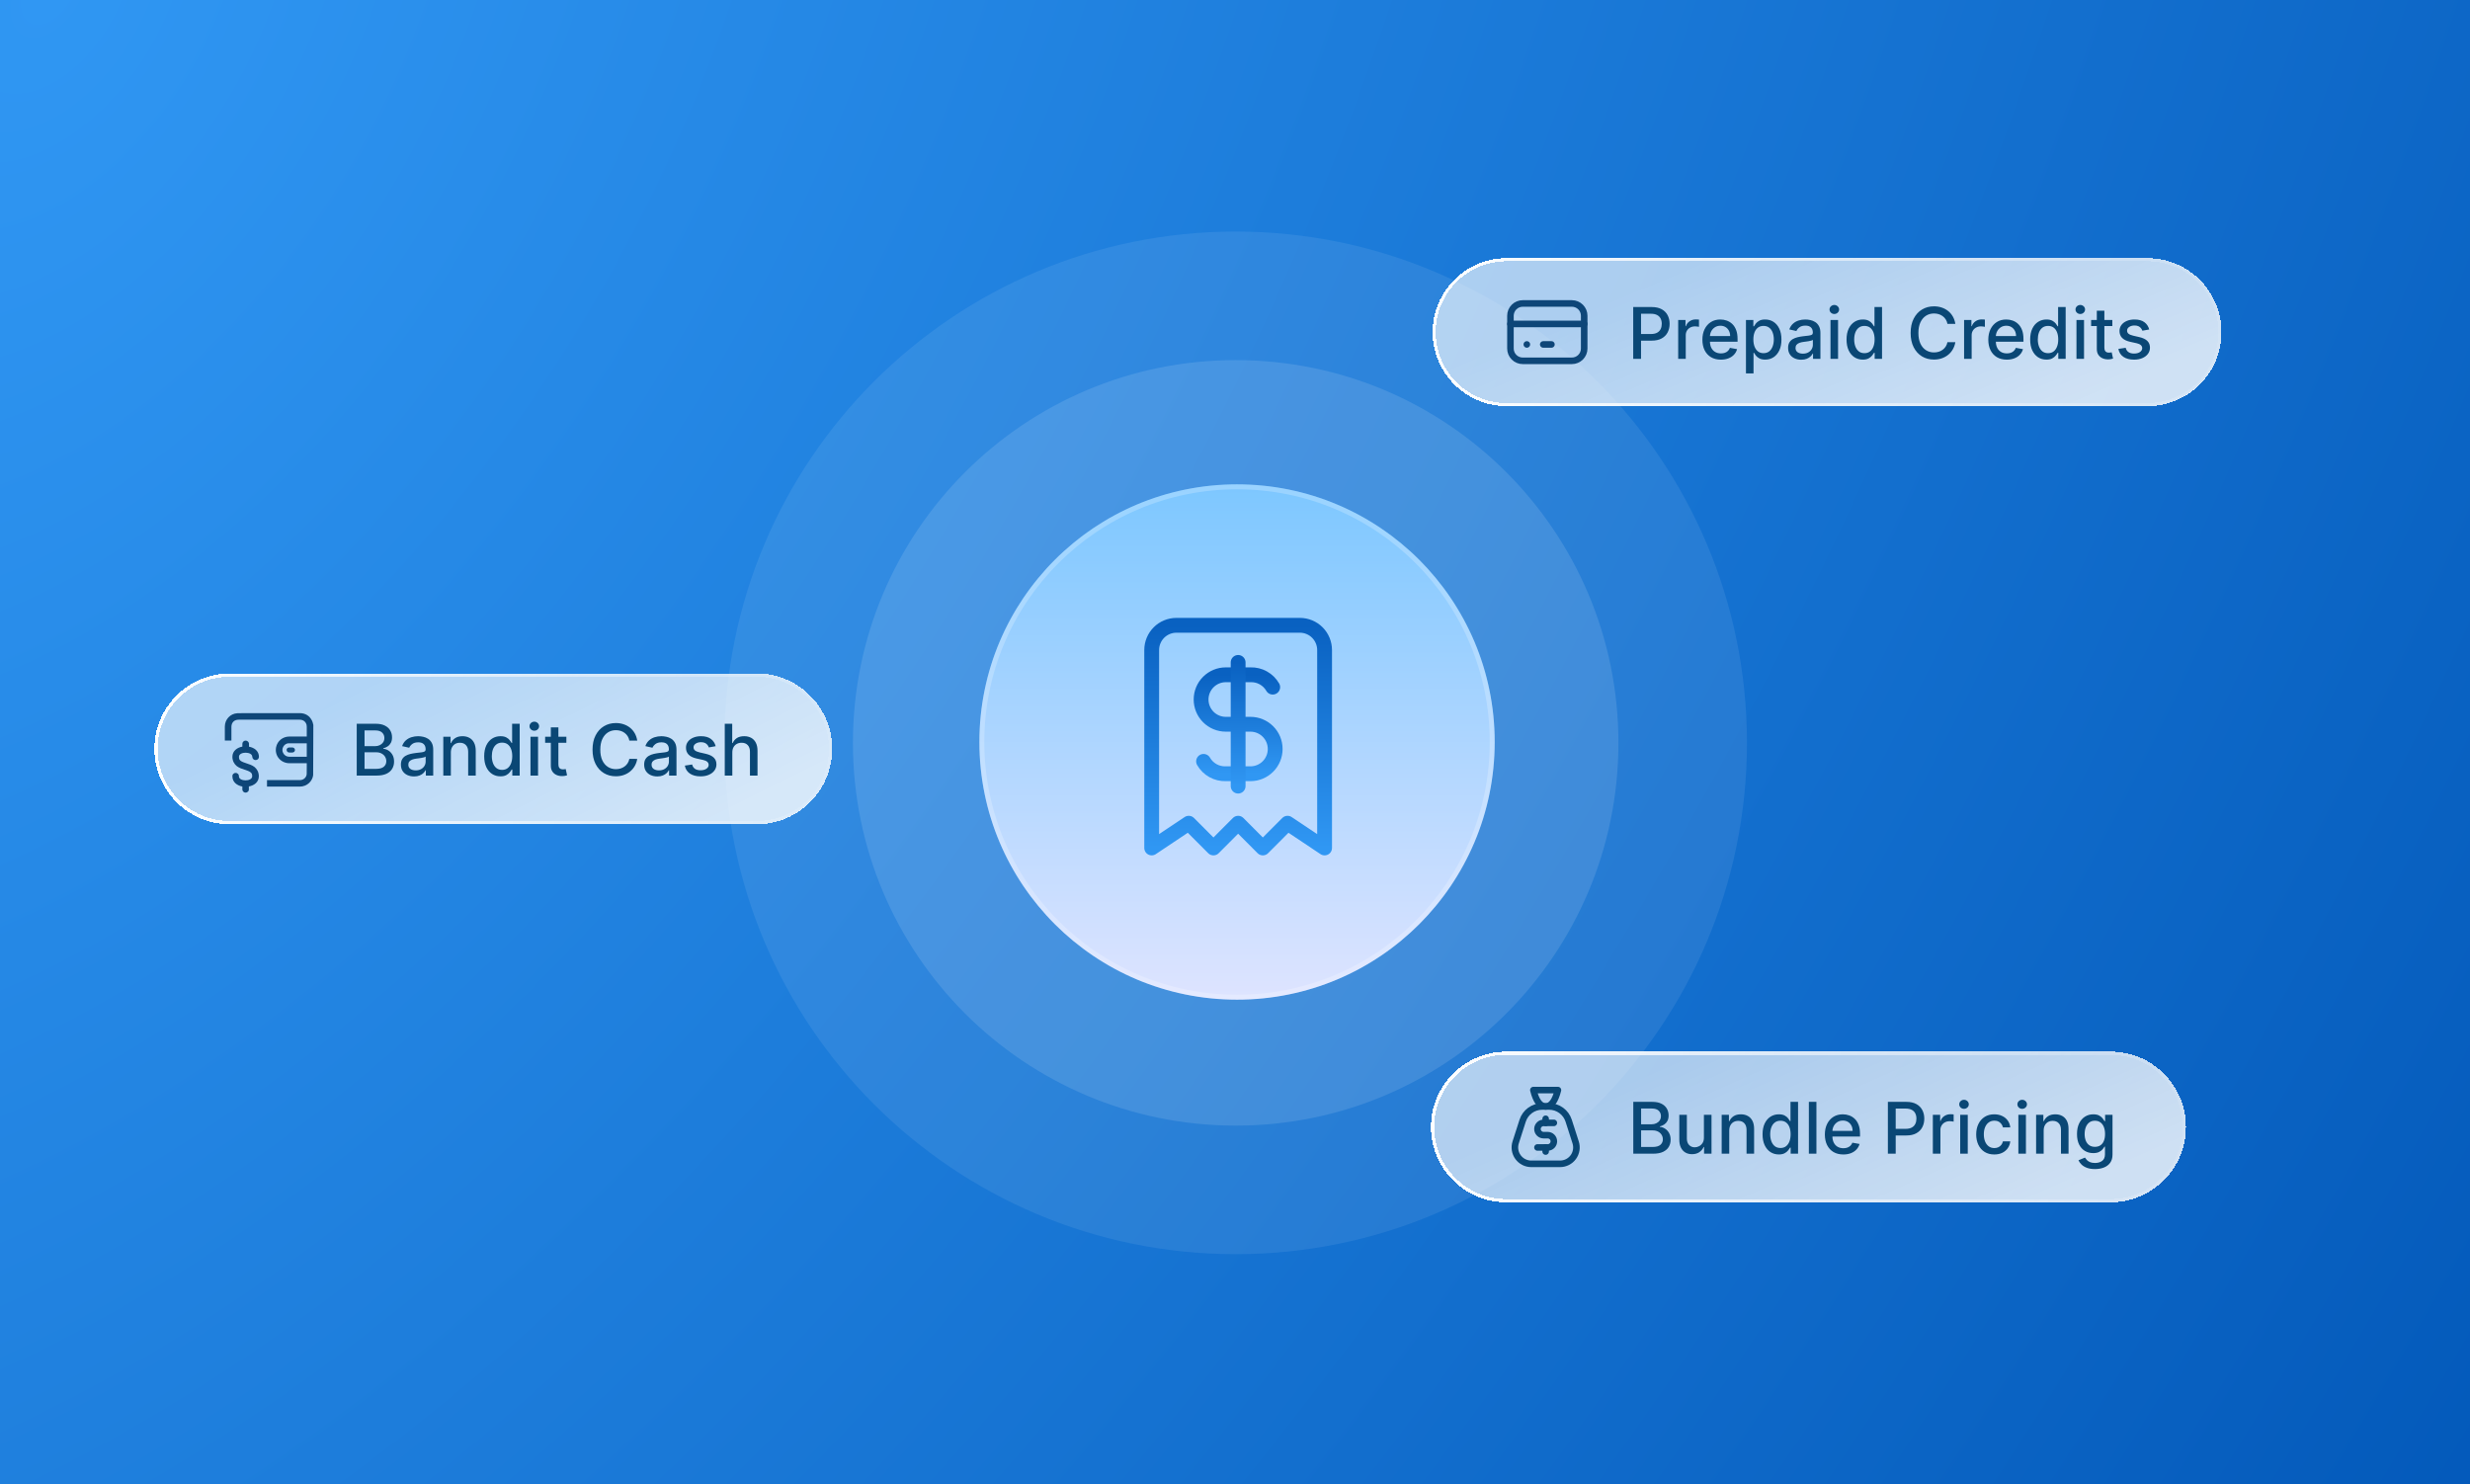
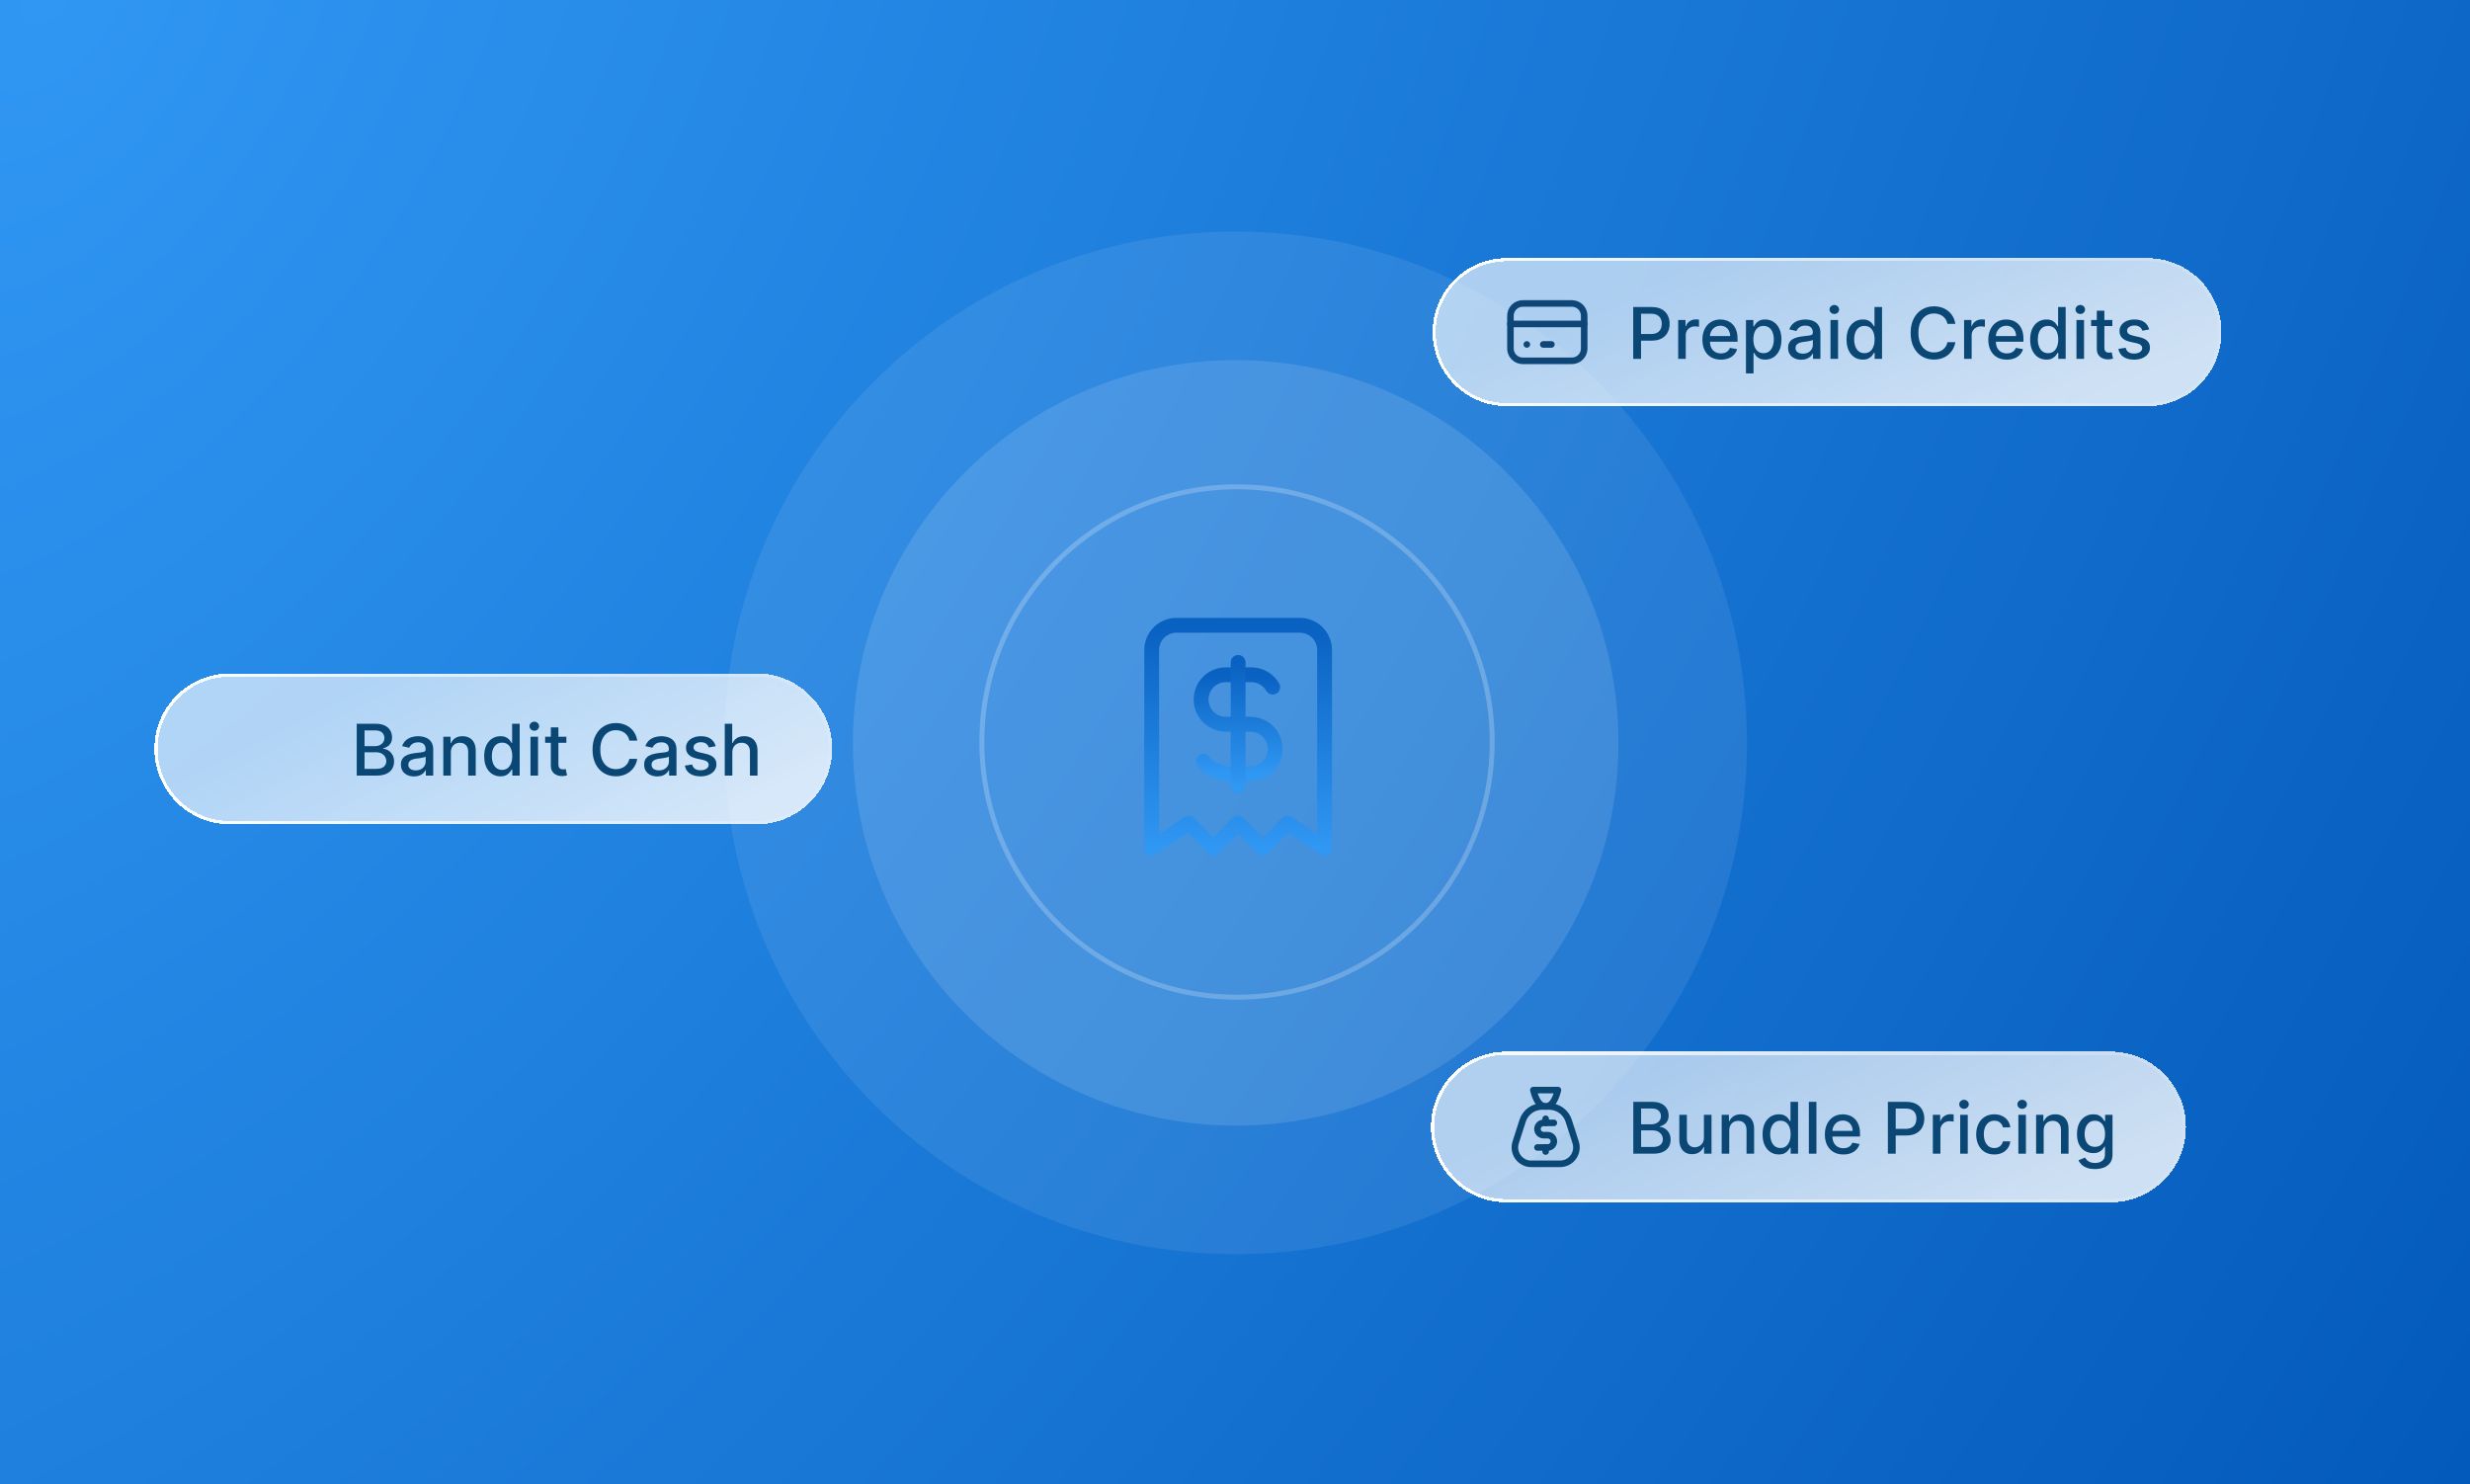
<svg xmlns="http://www.w3.org/2000/svg" width="416" height="250" viewBox="0 0 416 250" fill="none">
  <rect width="416" height="250" fill="url(#paint0_radial_15680_165161)" />
  <path opacity="0.2" d="M294.224 125.112C294.224 172.67 255.67 211.224 208.112 211.224C160.554 211.224 122 172.67 122 125.112C122 77.554 160.554 39 208.112 39C255.67 39 294.224 77.554 294.224 125.112Z" fill="white" fill-opacity="0.4" />
  <path opacity="0.3" d="M272.574 125.112C272.574 160.713 243.714 189.573 208.113 189.573C172.513 189.573 143.652 160.713 143.652 125.112C143.652 89.511 172.513 60.651 208.113 60.651C243.714 60.651 272.574 89.511 272.574 125.112Z" fill="white" fill-opacity="0.4" />
  <g filter="url(#filter0_d_15680_165161)">
-     <circle cx="208.343" cy="124.967" r="43.394" fill="url(#paint1_linear_15680_165161)" />
    <circle cx="208.343" cy="124.967" r="42.977" stroke="white" stroke-opacity="0.22" stroke-width="0.832" />
  </g>
  <g clip-path="url(#clip0_15680_165161)">
    <path d="M193.969 142.812V109.478C193.969 108.373 194.407 107.313 195.187 106.532C195.967 105.751 197.025 105.312 198.129 105.312H218.929C220.032 105.312 221.09 105.751 221.87 106.532C222.65 107.313 223.089 108.373 223.089 109.478V142.812L216.849 138.645L212.689 142.812L208.529 138.645L204.369 142.812L200.209 138.645L193.969 142.812Z" stroke="url(#paint2_linear_15680_165161)" stroke-width="2.496" stroke-linecap="round" stroke-linejoin="round" />
-     <path d="M214.353 115.728C213.976 115.074 213.429 114.534 212.769 114.167C212.11 113.8 211.363 113.62 210.609 113.645H206.449C205.346 113.645 204.288 114.084 203.507 114.865C202.727 115.647 202.289 116.707 202.289 117.812C202.289 118.917 202.727 119.976 203.507 120.758C204.288 121.539 205.346 121.978 206.449 121.978H210.609C211.712 121.978 212.77 122.417 213.551 123.199C214.331 123.98 214.769 125.04 214.769 126.145C214.769 127.25 214.331 128.31 213.551 129.091C212.77 129.873 211.712 130.312 210.609 130.312H206.449C205.695 130.337 204.948 130.157 204.289 129.79C203.629 129.423 203.082 128.883 202.705 128.228" stroke="url(#paint3_linear_15680_165161)" stroke-width="2.496" stroke-linecap="round" stroke-linejoin="round" />
+     <path d="M214.353 115.728C213.976 115.074 213.429 114.534 212.769 114.167C212.11 113.8 211.363 113.62 210.609 113.645H206.449C205.346 113.645 204.288 114.084 203.507 114.865C202.727 115.647 202.289 116.707 202.289 117.812C202.289 118.917 202.727 119.976 203.507 120.758C204.288 121.539 205.346 121.978 206.449 121.978H210.609C211.712 121.978 212.77 122.417 213.551 123.199C214.331 123.98 214.769 125.04 214.769 126.145C214.769 127.25 214.331 128.31 213.551 129.091C212.77 129.873 211.712 130.312 210.609 130.312H206.449C203.629 129.423 203.082 128.883 202.705 128.228" stroke="url(#paint3_linear_15680_165161)" stroke-width="2.496" stroke-linecap="round" stroke-linejoin="round" />
    <path d="M208.527 111.562V132.395" stroke="url(#paint4_linear_15680_165161)" stroke-width="2.496" stroke-linecap="round" stroke-linejoin="round" />
  </g>
  <g filter="url(#filter1_d_15680_165161)">
    <path d="M26 125.017C26 118.005 31.685 112.32 38.697 112.32H127.467C134.479 112.32 140.164 118.005 140.164 125.017C140.164 132.029 134.479 137.714 127.467 137.714H38.697C31.685 137.714 26 132.029 26 125.017Z" fill="url(#paint5_linear_15680_165161)" fill-opacity="0.8" shape-rendering="crispEdges" />
    <path d="M38.697 112.596H127.467C134.327 112.596 139.888 118.157 139.888 125.017C139.888 131.877 134.327 137.438 127.467 137.438H38.697C31.837 137.438 26.276 131.877 26.276 125.017C26.276 118.157 31.837 112.596 38.697 112.596Z" stroke="url(#paint6_linear_15680_165161)" stroke-width="0.552" shape-rendering="crispEdges" />
    <g clip-path="url(#clip1_15680_165161)">
      <g clip-path="url(#clip2_15680_165161)">
        <path d="M48.28 125.209C48.28 125.437 48.456 125.623 48.704 125.633C48.797 125.633 48.891 125.633 48.973 125.633C49.056 125.633 49.16 125.633 49.242 125.633C49.491 125.623 49.677 125.447 49.677 125.209C49.677 124.981 49.501 124.795 49.253 124.785C49.067 124.785 48.88 124.785 48.694 124.785C48.446 124.795 48.27 124.971 48.27 125.199L48.28 125.209Z" fill="#0E4678" />
-         <path d="M52.773 120.986C52.752 120.924 52.742 120.862 52.721 120.789C52.679 120.634 52.648 120.479 52.576 120.334L52.545 120.261C52.12 119.423 51.417 118.999 50.454 118.999C47.794 118.999 45.133 118.999 42.463 118.999H41.852C41.687 118.999 41.521 118.999 41.355 118.999C40.9 118.999 40.424 118.999 39.958 119.019C38.778 119.092 37.877 120.054 37.867 121.265C37.867 121.949 37.867 122.621 37.867 123.305V123.615H38.975V123.491C38.975 122.766 38.975 122.042 38.975 121.317C38.975 120.582 39.451 120.106 40.186 120.106H50.464C51.065 120.106 51.489 120.427 51.634 120.976C51.655 121.058 51.665 121.162 51.665 121.286C51.665 121.71 51.665 122.135 51.665 122.549V122.942H50.702C50.05 122.942 49.398 122.942 48.736 122.942C47.628 122.942 46.707 123.688 46.5 124.743C46.365 125.416 46.531 126.099 46.955 126.606C47.38 127.124 48.032 127.435 48.725 127.435C49.377 127.435 50.04 127.435 50.692 127.435H51.665C51.665 127.611 51.665 127.786 51.665 127.962C51.665 128.376 51.665 128.801 51.655 129.225C51.634 129.774 51.199 130.219 50.63 130.271C50.568 130.271 50.506 130.271 50.444 130.271H44.968V131.378H45.092C46.997 131.378 48.549 131.378 50.454 131.378C51.8 131.378 52.638 130.374 52.742 129.443L52.773 120.986ZM51.665 124.07V126.348H48.767C48.27 126.348 47.918 126.141 47.69 125.716C47.514 125.395 47.525 125.002 47.701 124.671C47.877 124.34 48.197 124.112 48.56 124.081C48.642 124.081 48.736 124.081 48.819 124.081H51.655L51.665 124.07Z" fill="#0E4678" />
        <path d="M42.494 126.368C42.494 126.513 42.556 126.648 42.66 126.751C42.763 126.855 42.908 126.907 43.053 126.907C43.198 126.907 43.343 126.845 43.447 126.751C43.55 126.648 43.612 126.513 43.612 126.368C43.612 125.385 42.836 124.816 41.935 124.65V124.184C41.935 124.112 41.925 124.04 41.894 123.967C41.863 123.895 41.822 123.843 41.77 123.791C41.718 123.739 41.656 123.698 41.583 123.667C41.511 123.636 41.438 123.625 41.366 123.625C41.221 123.625 41.076 123.688 40.973 123.791C40.869 123.895 40.818 124.029 40.818 124.174V124.64C39.917 124.805 39.141 125.375 39.141 126.358C39.141 127.041 39.462 127.59 39.876 127.921C40.3 128.242 40.776 128.387 41.19 128.521C41.614 128.656 41.977 128.791 42.173 128.946C42.38 129.101 42.474 129.236 42.474 129.639C42.474 130.55 40.238 130.55 40.238 129.639C40.238 129.567 40.238 129.494 40.207 129.422C40.176 129.35 40.145 129.287 40.093 129.236C40.041 129.184 39.979 129.143 39.907 129.111C39.834 129.08 39.762 129.07 39.689 129.07C39.617 129.07 39.534 129.08 39.472 129.111C39.399 129.143 39.337 129.184 39.285 129.236C39.234 129.287 39.192 129.35 39.172 129.422C39.141 129.494 39.13 129.567 39.141 129.639C39.141 130.623 39.917 131.192 40.818 131.358V131.813C40.818 131.886 40.818 131.958 40.849 132.03C40.88 132.103 40.911 132.165 40.962 132.217C41.014 132.269 41.076 132.31 41.149 132.341C41.221 132.372 41.294 132.382 41.366 132.382C41.438 132.382 41.521 132.372 41.583 132.341C41.656 132.31 41.718 132.269 41.77 132.217C41.822 132.165 41.863 132.103 41.884 132.03C41.904 131.958 41.925 131.886 41.915 131.813V131.347C42.815 131.182 43.592 130.612 43.592 129.629C43.592 128.946 43.271 128.387 42.857 128.066C42.432 127.745 41.956 127.6 41.542 127.466C41.118 127.331 40.755 127.197 40.548 127.041C40.341 126.886 40.248 126.751 40.248 126.348C40.248 125.437 42.484 125.437 42.484 126.348L42.494 126.368Z" fill="#0E4678" />
      </g>
    </g>
    <path d="M60.08 129.517V120.79H63.276C63.895 120.79 64.408 120.892 64.814 121.097C65.221 121.298 65.525 121.572 65.726 121.919C65.928 122.263 66.029 122.651 66.029 123.082C66.029 123.446 65.962 123.753 65.829 124.003C65.695 124.25 65.516 124.449 65.291 124.599C65.07 124.747 64.826 124.855 64.559 124.923V125.009C64.848 125.023 65.131 125.117 65.407 125.29C65.685 125.46 65.915 125.703 66.097 126.019C66.279 126.334 66.37 126.717 66.37 127.169C66.37 127.615 66.265 128.016 66.054 128.371C65.847 128.723 65.526 129.003 65.091 129.21C64.657 129.415 64.101 129.517 63.425 129.517H60.08ZM61.397 128.388H63.297C63.928 128.388 64.38 128.266 64.652 128.021C64.925 127.777 65.061 127.472 65.061 127.105C65.061 126.83 64.992 126.577 64.853 126.347C64.713 126.117 64.515 125.933 64.256 125.797C64 125.661 63.696 125.592 63.344 125.592H61.397V128.388ZM61.397 124.565H63.161C63.456 124.565 63.722 124.509 63.958 124.395C64.196 124.281 64.385 124.122 64.525 123.918C64.666 123.71 64.738 123.466 64.738 123.185C64.738 122.824 64.611 122.521 64.358 122.277C64.106 122.033 63.718 121.911 63.195 121.911H61.397V124.565ZM69.734 129.662C69.319 129.662 68.944 129.585 68.609 129.432C68.274 129.276 68.008 129.05 67.812 128.754C67.619 128.459 67.522 128.097 67.522 127.668C67.522 127.298 67.593 126.994 67.735 126.756C67.877 126.517 68.069 126.328 68.311 126.189C68.552 126.05 68.822 125.945 69.12 125.874C69.419 125.803 69.723 125.749 70.032 125.712C70.424 125.666 70.743 125.629 70.987 125.601C71.231 125.57 71.409 125.52 71.519 125.452C71.63 125.384 71.686 125.273 71.686 125.119V125.09C71.686 124.717 71.581 124.429 71.37 124.224C71.163 124.02 70.853 123.918 70.441 123.918C70.012 123.918 69.674 124.013 69.427 124.203C69.183 124.391 69.014 124.599 68.92 124.83L67.723 124.557C67.865 124.159 68.072 123.838 68.345 123.594C68.62 123.347 68.937 123.168 69.295 123.057C69.653 122.943 70.029 122.886 70.424 122.886C70.686 122.886 70.963 122.918 71.255 122.98C71.551 123.04 71.826 123.151 72.082 123.313C72.341 123.474 72.552 123.706 72.717 124.007C72.882 124.305 72.964 124.693 72.964 125.17V129.517H71.72V128.622H71.669C71.586 128.787 71.463 128.949 71.298 129.108C71.133 129.267 70.921 129.399 70.663 129.504C70.404 129.609 70.095 129.662 69.734 129.662ZM70.011 128.639C70.363 128.639 70.664 128.57 70.914 128.43C71.167 128.291 71.359 128.109 71.49 127.885C71.623 127.658 71.69 127.415 71.69 127.156V126.313C71.644 126.358 71.556 126.401 71.426 126.44C71.298 126.477 71.152 126.51 70.987 126.538C70.822 126.564 70.662 126.588 70.505 126.611C70.349 126.631 70.218 126.648 70.113 126.662C69.866 126.693 69.64 126.746 69.436 126.82C69.234 126.894 69.072 127 68.95 127.139C68.831 127.276 68.771 127.457 68.771 127.685C68.771 128 68.887 128.239 69.12 128.401C69.353 128.56 69.65 128.639 70.011 128.639ZM75.935 125.631V129.517H74.661V122.972H75.884V124.037H75.965C76.116 123.69 76.352 123.412 76.673 123.202C76.996 122.992 77.404 122.886 77.896 122.886C78.342 122.886 78.732 122.98 79.067 123.168C79.403 123.352 79.663 123.628 79.847 123.994C80.032 124.361 80.124 124.814 80.124 125.354V129.517H78.85V125.507C78.85 125.033 78.727 124.662 78.479 124.395C78.232 124.125 77.893 123.99 77.461 123.99C77.165 123.99 76.903 124.054 76.673 124.182C76.445 124.31 76.265 124.497 76.131 124.744C76.001 124.989 75.935 125.284 75.935 125.631ZM84.283 129.645C83.755 129.645 83.283 129.51 82.869 129.24C82.457 128.967 82.133 128.58 81.897 128.077C81.664 127.571 81.548 126.965 81.548 126.257C81.548 125.55 81.665 124.945 81.901 124.442C82.14 123.939 82.467 123.554 82.881 123.287C83.296 123.02 83.766 122.886 84.292 122.886C84.698 122.886 85.025 122.955 85.272 123.091C85.522 123.224 85.715 123.381 85.852 123.56C85.991 123.739 86.099 123.896 86.175 124.033H86.252V120.79H87.526V129.517H86.282V128.499H86.175C86.099 128.638 85.988 128.797 85.843 128.976C85.701 129.155 85.505 129.311 85.255 129.445C85.005 129.578 84.681 129.645 84.283 129.645ZM84.565 128.558C84.931 128.558 85.241 128.462 85.494 128.269C85.749 128.072 85.942 127.801 86.073 127.455C86.207 127.108 86.273 126.705 86.273 126.244C86.273 125.79 86.208 125.392 86.077 125.051C85.947 124.71 85.755 124.445 85.502 124.254C85.249 124.064 84.937 123.969 84.565 123.969C84.181 123.969 83.862 124.068 83.606 124.267C83.35 124.466 83.157 124.737 83.026 125.081C82.898 125.425 82.835 125.813 82.835 126.244C82.835 126.682 82.9 127.075 83.031 127.425C83.161 127.774 83.354 128.051 83.61 128.256C83.869 128.457 84.187 128.558 84.565 128.558ZM89.345 129.517V122.972H90.619V129.517H89.345ZM89.988 121.962C89.767 121.962 89.576 121.888 89.417 121.74C89.261 121.59 89.183 121.411 89.183 121.203C89.183 120.993 89.261 120.814 89.417 120.666C89.576 120.516 89.767 120.44 89.988 120.44C90.21 120.44 90.399 120.516 90.555 120.666C90.714 120.814 90.794 120.993 90.794 121.203C90.794 121.411 90.714 121.59 90.555 121.74C90.399 121.888 90.21 121.962 89.988 121.962ZM95.388 122.972V123.994H91.813V122.972H95.388ZM92.772 121.403H94.046V127.595C94.046 127.842 94.083 128.028 94.157 128.153C94.231 128.276 94.326 128.359 94.442 128.405C94.562 128.447 94.691 128.469 94.83 128.469C94.933 128.469 95.022 128.462 95.099 128.447C95.175 128.433 95.235 128.422 95.278 128.413L95.508 129.466C95.434 129.494 95.329 129.523 95.192 129.551C95.056 129.582 94.886 129.599 94.681 129.602C94.346 129.608 94.033 129.548 93.744 129.423C93.454 129.298 93.219 129.105 93.04 128.844C92.862 128.582 92.772 128.254 92.772 127.859V121.403ZM107.325 123.628H105.995C105.944 123.344 105.849 123.094 105.71 122.878C105.57 122.662 105.4 122.479 105.198 122.328C104.996 122.178 104.771 122.064 104.521 121.987C104.273 121.911 104.011 121.872 103.732 121.872C103.229 121.872 102.779 121.999 102.381 122.251C101.987 122.504 101.674 122.875 101.444 123.364C101.217 123.852 101.103 124.449 101.103 125.153C101.103 125.864 101.217 126.463 101.444 126.952C101.674 127.44 101.988 127.81 102.386 128.06C102.783 128.31 103.231 128.435 103.728 128.435C104.004 128.435 104.265 128.398 104.512 128.324C104.762 128.247 104.988 128.135 105.19 127.987C105.391 127.84 105.562 127.659 105.701 127.446C105.843 127.23 105.941 126.983 105.995 126.705L107.325 126.709C107.254 127.138 107.116 127.533 106.911 127.894C106.71 128.251 106.45 128.561 106.131 128.822C105.816 129.081 105.455 129.281 105.049 129.423C104.643 129.565 104.2 129.636 103.719 129.636C102.964 129.636 102.29 129.457 101.7 129.099C101.109 128.739 100.643 128.223 100.302 127.553C99.964 126.882 99.795 126.082 99.795 125.153C99.795 124.222 99.965 123.422 100.306 122.754C100.647 122.084 101.113 121.57 101.704 121.212C102.295 120.851 102.967 120.67 103.719 120.67C104.183 120.67 104.614 120.737 105.015 120.871C105.418 121.001 105.781 121.195 106.102 121.45C106.423 121.703 106.688 122.013 106.898 122.379C107.109 122.743 107.251 123.159 107.325 123.628ZM110.703 129.662C110.288 129.662 109.913 129.585 109.578 129.432C109.243 129.276 108.977 129.05 108.781 128.754C108.588 128.459 108.491 128.097 108.491 127.668C108.491 127.298 108.562 126.994 108.704 126.756C108.846 126.517 109.038 126.328 109.279 126.189C109.521 126.05 109.791 125.945 110.089 125.874C110.387 125.803 110.691 125.749 111.001 125.712C111.393 125.666 111.711 125.629 111.956 125.601C112.2 125.57 112.377 125.52 112.488 125.452C112.599 125.384 112.654 125.273 112.654 125.119V125.09C112.654 124.717 112.549 124.429 112.339 124.224C112.132 124.02 111.822 123.918 111.41 123.918C110.981 123.918 110.643 124.013 110.396 124.203C110.152 124.391 109.983 124.599 109.889 124.83L108.691 124.557C108.833 124.159 109.041 123.838 109.314 123.594C109.589 123.347 109.906 123.168 110.264 123.057C110.622 122.943 110.998 122.886 111.393 122.886C111.654 122.886 111.931 122.918 112.224 122.98C112.52 123.04 112.795 123.151 113.051 123.313C113.309 123.474 113.521 123.706 113.686 124.007C113.85 124.305 113.933 124.693 113.933 125.17V129.517H112.689V128.622H112.637C112.555 128.787 112.431 128.949 112.267 129.108C112.102 129.267 111.89 129.399 111.632 129.504C111.373 129.609 111.064 129.662 110.703 129.662ZM110.98 128.639C111.332 128.639 111.633 128.57 111.883 128.43C112.136 128.291 112.328 128.109 112.458 127.885C112.592 127.658 112.659 127.415 112.659 127.156V126.313C112.613 126.358 112.525 126.401 112.395 126.44C112.267 126.477 112.12 126.51 111.956 126.538C111.791 126.564 111.63 126.588 111.474 126.611C111.318 126.631 111.187 126.648 111.082 126.662C110.835 126.693 110.609 126.746 110.404 126.82C110.203 126.894 110.041 127 109.919 127.139C109.799 127.276 109.74 127.457 109.74 127.685C109.74 128 109.856 128.239 110.089 128.401C110.322 128.56 110.619 128.639 110.98 128.639ZM120.535 124.57L119.38 124.774C119.332 124.626 119.255 124.486 119.15 124.352C119.048 124.219 118.908 124.109 118.732 124.024C118.556 123.939 118.336 123.896 118.072 123.896C117.711 123.896 117.41 123.977 117.168 124.139C116.927 124.298 116.806 124.504 116.806 124.757C116.806 124.976 116.887 125.152 117.049 125.286C117.211 125.419 117.472 125.528 117.833 125.614L118.873 125.852C119.475 125.992 119.924 126.206 120.219 126.496C120.515 126.786 120.663 127.162 120.663 127.625C120.663 128.017 120.549 128.367 120.322 128.673C120.097 128.977 119.783 129.216 119.38 129.389C118.979 129.563 118.515 129.649 117.987 129.649C117.254 129.649 116.656 129.493 116.192 129.18C115.729 128.865 115.445 128.418 115.34 127.838L116.572 127.651C116.648 127.972 116.806 128.215 117.045 128.379C117.283 128.541 117.594 128.622 117.978 128.622C118.396 128.622 118.729 128.536 118.979 128.362C119.229 128.186 119.354 127.972 119.354 127.719C119.354 127.514 119.278 127.342 119.124 127.203C118.974 127.064 118.742 126.959 118.43 126.888L117.322 126.645C116.711 126.506 116.259 126.284 115.967 125.98C115.677 125.676 115.532 125.291 115.532 124.825C115.532 124.439 115.64 124.101 115.856 123.811C116.072 123.521 116.37 123.295 116.751 123.134C117.131 122.969 117.567 122.886 118.059 122.886C118.766 122.886 119.323 123.04 119.729 123.347C120.136 123.651 120.404 124.058 120.535 124.57ZM123.338 125.631V129.517H122.064V120.79H123.321V124.037H123.402C123.555 123.685 123.789 123.405 124.105 123.197C124.42 122.99 124.832 122.886 125.341 122.886C125.789 122.886 126.181 122.979 126.517 123.163C126.855 123.348 127.116 123.624 127.301 123.99C127.488 124.354 127.582 124.808 127.582 125.354V129.517H126.308V125.507C126.308 125.027 126.184 124.655 125.937 124.391C125.69 124.124 125.346 123.99 124.906 123.99C124.605 123.99 124.335 124.054 124.096 124.182C123.86 124.31 123.674 124.497 123.538 124.744C123.404 124.989 123.338 125.284 123.338 125.631Z" fill="#0A4775" />
  </g>
  <g filter="url(#filter2_d_15680_165161)">
    <path d="M241 188.697C241 181.685 246.685 176 253.697 176H355.467C362.479 176 368.164 181.685 368.164 188.697C368.164 195.71 362.479 201.394 355.467 201.394H253.697C246.685 201.394 241 195.71 241 188.697Z" fill="url(#paint7_linear_15680_165161)" fill-opacity="0.8" shape-rendering="crispEdges" />
    <path d="M253.697 176.276H355.467C362.327 176.276 367.888 181.837 367.888 188.697C367.888 195.557 362.327 201.118 355.467 201.118H253.697C246.837 201.118 241.276 195.557 241.276 188.697C241.276 181.837 246.837 176.276 253.697 176.276Z" stroke="url(#paint8_linear_15680_165161)" stroke-width="0.552" shape-rendering="crispEdges" />
    <g clip-path="url(#clip3_15680_165161)">
      <path d="M257.897 194.907H262.745C263.18 194.907 263.609 194.805 263.996 194.608C264.384 194.41 264.72 194.125 264.976 193.773C265.232 193.422 265.401 193.015 265.47 192.585C265.539 192.156 265.506 191.717 265.373 191.303L264.196 187.641C263.972 186.946 263.534 186.339 262.943 185.909C262.353 185.478 261.642 185.247 260.911 185.247H259.731C259.001 185.247 258.289 185.478 257.699 185.909C257.108 186.339 256.67 186.946 256.446 187.641L255.269 191.303C255.136 191.717 255.103 192.156 255.172 192.585C255.241 193.015 255.41 193.422 255.666 193.773C255.923 194.125 256.258 194.41 256.646 194.608C257.033 194.805 257.462 194.907 257.897 194.907Z" stroke="#0A4775" stroke-width="1.104" stroke-linecap="round" stroke-linejoin="round" />
      <path d="M262.39 182.487C261.93 184.327 261.24 185.247 260.32 185.247C259.4 185.247 258.71 184.327 258.25 182.487H262.39Z" stroke="#0A4775" stroke-width="1.104" stroke-linecap="round" stroke-linejoin="round" />
      <path d="M261.702 188.007H259.977C259.702 188.007 259.439 188.116 259.245 188.31C259.05 188.505 258.941 188.768 258.941 189.042C258.941 189.317 259.05 189.58 259.245 189.774C259.439 189.968 259.702 190.078 259.977 190.078H260.667C260.941 190.078 261.204 190.187 261.398 190.381C261.593 190.575 261.702 190.838 261.702 191.113C261.702 191.387 261.593 191.65 261.398 191.845C261.204 192.039 260.941 192.148 260.667 192.148H258.941" stroke="#0A4775" stroke-width="1.104" stroke-linecap="round" stroke-linejoin="round" />
      <path d="M260.32 187.317V188.007" stroke="#0A4775" stroke-width="1.104" stroke-linecap="round" stroke-linejoin="round" />
      <path d="M260.32 192.147V192.838" stroke="#0A4775" stroke-width="1.104" stroke-linecap="round" stroke-linejoin="round" />
    </g>
    <path d="M275.08 193.197V184.47H278.276C278.895 184.47 279.408 184.572 279.814 184.777C280.221 184.979 280.525 185.253 280.726 185.599C280.928 185.943 281.029 186.331 281.029 186.763C281.029 187.126 280.962 187.433 280.828 187.683C280.695 187.93 280.516 188.129 280.292 188.28C280.07 188.427 279.826 188.535 279.559 188.604V188.689C279.848 188.703 280.131 188.797 280.407 188.97C280.685 189.14 280.915 189.383 281.097 189.699C281.279 190.014 281.37 190.398 281.37 190.849C281.37 191.295 281.265 191.696 281.054 192.051C280.847 192.403 280.526 192.683 280.091 192.89C279.657 193.095 279.101 193.197 278.425 193.197H275.08ZM276.397 192.068H278.297C278.928 192.068 279.38 191.946 279.652 191.702C279.925 191.457 280.061 191.152 280.061 190.785C280.061 190.51 279.992 190.257 279.853 190.027C279.713 189.797 279.515 189.613 279.256 189.477C279 189.341 278.696 189.273 278.344 189.273H276.397V192.068ZM276.397 188.246H278.161C278.456 188.246 278.722 188.189 278.958 188.075C279.196 187.961 279.385 187.802 279.525 187.598C279.667 187.39 279.738 187.146 279.738 186.865C279.738 186.504 279.611 186.202 279.358 185.957C279.105 185.713 278.718 185.591 278.195 185.591H276.397V188.246ZM286.975 190.483V186.652H288.254V193.197H287.001V192.064H286.933C286.782 192.413 286.541 192.704 286.208 192.937C285.879 193.167 285.468 193.282 284.977 193.282C284.556 193.282 284.184 193.19 283.86 193.006C283.539 192.818 283.287 192.541 283.102 192.175C282.92 191.808 282.829 191.355 282.829 190.815V186.652H284.103V190.662C284.103 191.108 284.227 191.463 284.474 191.727C284.721 191.991 285.042 192.123 285.437 192.123C285.676 192.123 285.913 192.064 286.149 191.944C286.387 191.825 286.585 191.645 286.741 191.403C286.9 191.162 286.978 190.855 286.975 190.483ZM291.24 189.311V193.197H289.966V186.652H291.189V187.717H291.27C291.42 187.371 291.656 187.092 291.977 186.882C292.301 186.672 292.709 186.567 293.2 186.567C293.646 186.567 294.037 186.66 294.372 186.848C294.707 187.032 294.967 187.308 295.152 187.675C295.337 188.041 295.429 188.494 295.429 189.034V193.197H294.155V189.187C294.155 188.713 294.031 188.342 293.784 188.075C293.537 187.805 293.197 187.67 292.766 187.67C292.47 187.67 292.207 187.734 291.977 187.862C291.75 187.99 291.57 188.177 291.436 188.425C291.305 188.669 291.24 188.964 291.24 189.311ZM299.588 193.325C299.06 193.325 298.588 193.19 298.173 192.92C297.761 192.648 297.438 192.26 297.202 191.757C296.969 191.251 296.852 190.645 296.852 189.937C296.852 189.23 296.97 188.625 297.206 188.122C297.445 187.619 297.771 187.234 298.186 186.967C298.601 186.7 299.071 186.567 299.597 186.567C300.003 186.567 300.33 186.635 300.577 186.771C300.827 186.905 301.02 187.061 301.156 187.24C301.295 187.419 301.403 187.577 301.48 187.713H301.557V184.47H302.831V193.197H301.587V192.179H301.48C301.403 192.318 301.293 192.477 301.148 192.656C301.006 192.835 300.81 192.991 300.56 193.125C300.31 193.258 299.986 193.325 299.588 193.325ZM299.869 192.238C300.236 192.238 300.545 192.142 300.798 191.949C301.054 191.753 301.247 191.481 301.378 191.135C301.511 190.788 301.578 190.385 301.578 189.925C301.578 189.47 301.513 189.072 301.382 188.731C301.251 188.39 301.06 188.125 300.807 187.934C300.554 187.744 300.241 187.649 299.869 187.649C299.486 187.649 299.166 187.748 298.911 187.947C298.655 188.146 298.462 188.417 298.331 188.761C298.203 189.105 298.139 189.493 298.139 189.925C298.139 190.362 298.205 190.756 298.335 191.105C298.466 191.454 298.659 191.731 298.915 191.936C299.173 192.138 299.491 192.238 299.869 192.238ZM305.924 184.47V193.197H304.65V184.47H305.924ZM310.459 193.329C309.814 193.329 309.259 193.192 308.793 192.916C308.33 192.638 307.972 192.247 307.719 191.744C307.469 191.238 307.344 190.646 307.344 189.967C307.344 189.297 307.469 188.706 307.719 188.194C307.972 187.683 308.324 187.284 308.776 186.997C309.23 186.71 309.761 186.567 310.369 186.567C310.739 186.567 311.097 186.628 311.443 186.75C311.79 186.872 312.101 187.064 312.376 187.325C312.652 187.586 312.869 187.926 313.028 188.344C313.188 188.758 313.267 189.263 313.267 189.856V190.308H308.064V189.354H312.018C312.018 189.018 311.95 188.721 311.814 188.463C311.678 188.202 311.486 187.996 311.239 187.845C310.994 187.694 310.707 187.619 310.378 187.619C310.02 187.619 309.707 187.707 309.44 187.883C309.176 188.057 308.972 188.284 308.827 188.565C308.685 188.844 308.614 189.146 308.614 189.473V190.219C308.614 190.656 308.69 191.028 308.844 191.335C309 191.642 309.217 191.876 309.496 192.038C309.774 192.197 310.099 192.277 310.472 192.277C310.713 192.277 310.933 192.243 311.132 192.175C311.331 192.104 311.503 191.998 311.648 191.859C311.793 191.72 311.903 191.548 311.98 191.344L313.186 191.561C313.089 191.916 312.916 192.227 312.666 192.494C312.419 192.758 312.108 192.964 311.733 193.112C311.361 193.257 310.936 193.329 310.459 193.329ZM317.959 193.197V184.47H321.07C321.749 184.47 322.311 184.594 322.757 184.841C323.203 185.088 323.537 185.426 323.759 185.855C323.98 186.281 324.091 186.761 324.091 187.295C324.091 187.832 323.979 188.315 323.754 188.744C323.533 189.17 323.197 189.508 322.749 189.758C322.303 190.006 321.741 190.129 321.065 190.129H318.926V189.013H320.946C321.375 189.013 321.723 188.939 321.99 188.791C322.257 188.64 322.453 188.436 322.578 188.177C322.703 187.919 322.766 187.625 322.766 187.295C322.766 186.966 322.703 186.673 322.578 186.417C322.453 186.162 322.256 185.961 321.986 185.817C321.719 185.672 321.366 185.599 320.929 185.599H319.276V193.197H317.959ZM325.532 193.197V186.652H326.764V187.692H326.832C326.951 187.339 327.162 187.062 327.463 186.861C327.767 186.656 328.11 186.554 328.494 186.554C328.574 186.554 328.667 186.557 328.775 186.562C328.886 186.568 328.973 186.575 329.035 186.584V187.802C328.984 187.788 328.893 187.773 328.762 187.756C328.632 187.736 328.501 187.726 328.37 187.726C328.069 187.726 327.801 187.79 327.565 187.917C327.332 188.042 327.147 188.217 327.011 188.442C326.875 188.663 326.806 188.916 326.806 189.2V193.197H325.532ZM330.138 193.197V186.652H331.412V193.197H330.138ZM330.781 185.642C330.56 185.642 330.369 185.568 330.21 185.42C330.054 185.27 329.976 185.091 329.976 184.883C329.976 184.673 330.054 184.494 330.21 184.346C330.369 184.196 330.56 184.121 330.781 184.121C331.003 184.121 331.192 184.196 331.348 184.346C331.507 184.494 331.587 184.673 331.587 184.883C331.587 185.091 331.507 185.27 331.348 185.42C331.192 185.568 331.003 185.642 330.781 185.642ZM335.883 193.329C335.25 193.329 334.704 193.186 334.247 192.899C333.792 192.609 333.443 192.21 333.199 191.702C332.954 191.193 332.832 190.611 332.832 189.954C332.832 189.29 332.957 188.703 333.207 188.194C333.457 187.683 333.809 187.284 334.264 186.997C334.718 186.71 335.254 186.567 335.87 186.567C336.368 186.567 336.811 186.659 337.2 186.844C337.589 187.025 337.903 187.281 338.142 187.611C338.383 187.94 338.527 188.325 338.572 188.765H337.332C337.264 188.459 337.108 188.194 336.863 187.973C336.622 187.751 336.298 187.64 335.892 187.64C335.537 187.64 335.225 187.734 334.958 187.922C334.694 188.106 334.488 188.371 334.341 188.714C334.193 189.055 334.119 189.459 334.119 189.925C334.119 190.402 334.191 190.814 334.336 191.16C334.481 191.507 334.686 191.775 334.95 191.966C335.217 192.156 335.531 192.251 335.892 192.251C336.133 192.251 336.352 192.207 336.548 192.119C336.747 192.028 336.913 191.899 337.047 191.731C337.183 191.564 337.278 191.362 337.332 191.126H338.572C338.527 191.55 338.389 191.927 338.159 192.26C337.929 192.592 337.62 192.854 337.234 193.044C336.85 193.234 336.4 193.329 335.883 193.329ZM339.935 193.197V186.652H341.209V193.197H339.935ZM340.578 185.642C340.357 185.642 340.166 185.568 340.007 185.42C339.851 185.27 339.773 185.091 339.773 184.883C339.773 184.673 339.851 184.494 340.007 184.346C340.166 184.196 340.357 184.121 340.578 184.121C340.8 184.121 340.989 184.196 341.145 184.346C341.304 184.494 341.384 184.673 341.384 184.883C341.384 185.091 341.304 185.27 341.145 185.42C340.989 185.568 340.8 185.642 340.578 185.642ZM344.197 189.311V193.197H342.923V186.652H344.146V187.717H344.227C344.377 187.371 344.613 187.092 344.934 186.882C345.258 186.672 345.666 186.567 346.157 186.567C346.603 186.567 346.994 186.66 347.329 186.848C347.664 187.032 347.924 187.308 348.109 187.675C348.294 188.041 348.386 188.494 348.386 189.034V193.197H347.112V189.187C347.112 188.713 346.988 188.342 346.741 188.075C346.494 187.805 346.154 187.67 345.723 187.67C345.427 187.67 345.164 187.734 344.934 187.862C344.707 187.99 344.527 188.177 344.393 188.425C344.262 188.669 344.197 188.964 344.197 189.311ZM352.839 195.788C352.319 195.788 351.872 195.72 351.497 195.584C351.125 195.447 350.821 195.267 350.585 195.042C350.349 194.818 350.173 194.572 350.056 194.305L351.152 193.854C351.228 193.979 351.331 194.111 351.458 194.25C351.589 194.392 351.765 194.513 351.987 194.612C352.211 194.711 352.5 194.761 352.852 194.761C353.335 194.761 353.734 194.643 354.049 194.407C354.365 194.175 354.522 193.802 354.522 193.291V192.004H354.441C354.365 192.143 354.254 192.298 354.109 192.469C353.967 192.639 353.771 192.787 353.521 192.912C353.271 193.037 352.946 193.099 352.545 193.099C352.028 193.099 351.562 192.979 351.147 192.737C350.735 192.493 350.409 192.133 350.167 191.659C349.929 191.182 349.809 190.595 349.809 189.899C349.809 189.203 349.927 188.606 350.163 188.109C350.402 187.612 350.728 187.231 351.143 186.967C351.558 186.7 352.028 186.567 352.554 186.567C352.96 186.567 353.288 186.635 353.538 186.771C353.788 186.905 353.983 187.061 354.122 187.24C354.264 187.419 354.373 187.577 354.45 187.713H354.544V186.652H355.792V193.342C355.792 193.905 355.662 194.366 355.4 194.727C355.139 195.088 354.785 195.355 354.339 195.528C353.896 195.702 353.396 195.788 352.839 195.788ZM352.826 192.042C353.193 192.042 353.502 191.957 353.755 191.787C354.011 191.613 354.204 191.366 354.335 191.045C354.468 190.721 354.535 190.334 354.535 189.882C354.535 189.442 354.47 189.054 354.339 188.719C354.208 188.383 354.017 188.122 353.764 187.934C353.511 187.744 353.199 187.649 352.826 187.649C352.443 187.649 352.123 187.748 351.868 187.947C351.612 188.143 351.419 188.41 351.288 188.748C351.16 189.086 351.096 189.464 351.096 189.882C351.096 190.311 351.162 190.687 351.292 191.011C351.423 191.335 351.616 191.588 351.872 191.77C352.13 191.952 352.449 192.042 352.826 192.042Z" fill="#0A4775" />
  </g>
  <g filter="url(#filter3_d_15680_165161)">
    <path d="M241.281 54.894C241.281 48.011 246.861 42.432 253.743 42.432H361.689C368.572 42.432 374.151 48.011 374.151 54.894C374.151 61.776 368.572 67.356 361.689 67.356H253.743C246.861 67.356 241.281 61.776 241.281 54.894Z" fill="url(#paint9_linear_15680_165161)" fill-opacity="0.8" shape-rendering="crispEdges" />
    <path d="M253.743 42.693H361.689C368.428 42.693 373.89 48.155 373.89 54.894C373.89 61.632 368.428 67.095 361.689 67.095H253.743C247.005 67.095 241.543 61.632 241.543 54.894C241.543 48.155 247.005 42.693 253.743 42.693Z" stroke="url(#paint10_linear_15680_165161)" stroke-width="0.523" shape-rendering="crispEdges" />
    <g clip-path="url(#clip4_15680_165161)">
      <path d="M254.391 52.133C254.391 51.584 254.609 51.058 254.997 50.669C255.385 50.281 255.912 50.063 256.461 50.063H264.742C265.291 50.063 265.817 50.281 266.205 50.669C266.594 51.058 266.812 51.584 266.812 52.133V57.654C266.812 58.203 266.594 58.729 266.205 59.117C265.817 59.506 265.291 59.724 264.742 59.724H256.461C255.912 59.724 255.385 59.506 254.997 59.117C254.609 58.729 254.391 58.203 254.391 57.654V52.133Z" stroke="#0E4678" stroke-width="1.104" stroke-linecap="round" stroke-linejoin="round" />
      <path d="M254.391 53.514H266.812" stroke="#0E4678" stroke-width="1.104" stroke-linecap="round" stroke-linejoin="round" />
      <path d="M257.148 56.964H257.155" stroke="#0E4678" stroke-width="1.104" stroke-linecap="round" stroke-linejoin="round" />
      <path d="M259.914 56.964H261.294" stroke="#0E4678" stroke-width="1.104" stroke-linecap="round" stroke-linejoin="round" />
    </g>
    <path d="M275.068 59.394V50.666H278.179C278.858 50.666 279.42 50.79 279.866 51.037C280.313 51.284 280.646 51.622 280.868 52.051C281.089 52.477 281.2 52.958 281.2 53.492C281.2 54.029 281.088 54.511 280.864 54.94C280.642 55.367 280.307 55.705 279.858 55.955C279.412 56.202 278.851 56.325 278.175 56.325H276.036V55.209H278.055C278.484 55.209 278.832 55.135 279.099 54.987C279.366 54.837 279.562 54.632 279.688 54.374C279.812 54.115 279.875 53.821 279.875 53.492C279.875 53.162 279.812 52.869 279.688 52.614C279.562 52.358 279.365 52.158 279.095 52.013C278.828 51.868 278.476 51.795 278.038 51.795H276.385V59.394H275.068ZM282.642 59.394V52.848H283.873V53.888H283.941C284.061 53.536 284.271 53.259 284.572 53.057C284.876 52.852 285.22 52.75 285.603 52.75C285.683 52.75 285.777 52.753 285.885 52.759C285.995 52.764 286.082 52.771 286.145 52.78V53.999C286.093 53.984 286.002 53.969 285.872 53.952C285.741 53.932 285.61 53.922 285.48 53.922C285.179 53.922 284.91 53.986 284.674 54.114C284.441 54.239 284.257 54.413 284.12 54.638C283.984 54.859 283.916 55.112 283.916 55.396V59.394H282.642ZM289.834 59.526C289.189 59.526 288.634 59.388 288.168 59.112C287.705 58.834 287.347 58.443 287.094 57.94C286.844 57.435 286.719 56.842 286.719 56.163C286.719 55.493 286.844 54.902 287.094 54.391C287.347 53.879 287.699 53.48 288.151 53.193C288.605 52.906 289.136 52.763 289.744 52.763C290.114 52.763 290.472 52.824 290.818 52.946C291.165 53.068 291.476 53.26 291.751 53.521C292.027 53.783 292.244 54.122 292.403 54.54C292.563 54.955 292.642 55.459 292.642 56.053V56.504H287.439V55.55H291.393C291.393 55.215 291.325 54.918 291.189 54.659C291.053 54.398 290.861 54.192 290.614 54.041C290.369 53.891 290.082 53.815 289.753 53.815C289.395 53.815 289.082 53.904 288.815 54.08C288.551 54.253 288.347 54.48 288.202 54.761C288.06 55.04 287.989 55.342 287.989 55.669V56.415C287.989 56.852 288.065 57.224 288.219 57.531C288.375 57.838 288.592 58.072 288.871 58.234C289.149 58.394 289.474 58.473 289.847 58.473C290.088 58.473 290.308 58.439 290.507 58.371C290.706 58.3 290.878 58.195 291.023 58.056C291.168 57.916 291.278 57.744 291.355 57.54L292.561 57.757C292.464 58.112 292.291 58.423 292.041 58.69C291.794 58.955 291.483 59.161 291.108 59.308C290.736 59.453 290.311 59.526 289.834 59.526ZM294.056 61.848V52.848H295.3V53.909H295.407C295.48 53.773 295.587 53.615 295.726 53.436C295.865 53.257 296.059 53.101 296.306 52.967C296.553 52.831 296.88 52.763 297.286 52.763C297.814 52.763 298.286 52.896 298.701 53.163C299.115 53.431 299.441 53.815 299.676 54.318C299.915 54.821 300.034 55.426 300.034 56.134C300.034 56.841 299.917 57.447 299.681 57.953C299.445 58.456 299.121 58.844 298.709 59.117C298.297 59.386 297.827 59.521 297.299 59.521C296.901 59.521 296.576 59.455 296.323 59.321C296.073 59.188 295.877 59.031 295.735 58.852C295.593 58.673 295.483 58.514 295.407 58.375H295.33V61.848H294.056ZM295.304 56.121C295.304 56.581 295.371 56.984 295.505 57.331C295.638 57.678 295.831 57.949 296.084 58.145C296.337 58.338 296.647 58.435 297.013 58.435C297.394 58.435 297.712 58.334 297.968 58.132C298.223 57.928 298.417 57.651 298.547 57.301C298.681 56.952 298.748 56.558 298.748 56.121C298.748 55.689 298.682 55.301 298.551 54.958C298.424 54.614 298.23 54.342 297.972 54.144C297.716 53.945 297.397 53.845 297.013 53.845C296.644 53.845 296.331 53.94 296.076 54.131C295.823 54.321 295.631 54.587 295.5 54.928C295.37 55.269 295.304 55.666 295.304 56.121ZM303.367 59.538C302.952 59.538 302.577 59.462 302.242 59.308C301.907 59.152 301.641 58.926 301.445 58.631C301.252 58.335 301.155 57.973 301.155 57.544C301.155 57.175 301.226 56.871 301.368 56.632C301.51 56.394 301.702 56.205 301.944 56.065C302.185 55.926 302.455 55.821 302.753 55.75C303.051 55.679 303.355 55.625 303.665 55.588C304.057 55.543 304.375 55.506 304.62 55.477C304.864 55.446 305.042 55.396 305.152 55.328C305.263 55.26 305.319 55.149 305.319 54.996V54.966C305.319 54.594 305.213 54.306 305.003 54.101C304.796 53.896 304.486 53.794 304.074 53.794C303.645 53.794 303.307 53.889 303.06 54.08C302.816 54.267 302.647 54.476 302.553 54.706L301.355 54.433C301.498 54.036 301.705 53.715 301.978 53.47C302.253 53.223 302.57 53.044 302.928 52.933C303.286 52.82 303.662 52.763 304.057 52.763C304.319 52.763 304.596 52.794 304.888 52.857C305.184 52.916 305.459 53.027 305.715 53.189C305.973 53.351 306.185 53.583 306.35 53.884C306.515 54.182 306.597 54.57 306.597 55.047V59.394H305.353V58.499H305.301C305.219 58.663 305.096 58.825 304.931 58.984C304.766 59.144 304.554 59.276 304.296 59.381C304.037 59.486 303.728 59.538 303.367 59.538ZM303.644 58.516C303.996 58.516 304.297 58.446 304.547 58.307C304.8 58.168 304.992 57.986 305.123 57.761C305.256 57.534 305.323 57.291 305.323 57.033V56.189C305.277 56.234 305.189 56.277 305.059 56.317C304.931 56.354 304.784 56.386 304.62 56.415C304.455 56.44 304.294 56.465 304.138 56.487C303.982 56.507 303.851 56.524 303.746 56.538C303.499 56.57 303.273 56.622 303.069 56.696C302.867 56.77 302.705 56.877 302.583 57.016C302.463 57.152 302.404 57.334 302.404 57.561C302.404 57.877 302.52 58.115 302.753 58.277C302.986 58.436 303.283 58.516 303.644 58.516ZM308.294 59.394V52.848H309.568V59.394H308.294ZM308.938 51.838C308.716 51.838 308.526 51.764 308.366 51.617C308.21 51.466 308.132 51.287 308.132 51.08C308.132 50.869 308.21 50.69 308.366 50.543C308.526 50.392 308.716 50.317 308.938 50.317C309.159 50.317 309.348 50.392 309.504 50.543C309.663 50.69 309.743 50.869 309.743 51.08C309.743 51.287 309.663 51.466 309.504 51.617C309.348 51.764 309.159 51.838 308.938 51.838ZM313.733 59.521C313.204 59.521 312.733 59.386 312.318 59.117C311.906 58.844 311.582 58.456 311.346 57.953C311.113 57.447 310.997 56.841 310.997 56.134C310.997 55.426 311.115 54.821 311.35 54.318C311.589 53.815 311.916 53.431 312.331 53.163C312.745 52.896 313.216 52.763 313.741 52.763C314.147 52.763 314.474 52.831 314.721 52.967C314.971 53.101 315.164 53.257 315.301 53.436C315.44 53.615 315.548 53.773 315.625 53.909H315.701V50.666H316.975V59.394H315.731V58.375H315.625C315.548 58.514 315.437 58.673 315.292 58.852C315.15 59.031 314.954 59.188 314.704 59.321C314.454 59.455 314.13 59.521 313.733 59.521ZM314.014 58.435C314.38 58.435 314.69 58.338 314.943 58.145C315.199 57.949 315.392 57.678 315.522 57.331C315.656 56.984 315.723 56.581 315.723 56.121C315.723 55.666 315.657 55.269 315.527 54.928C315.396 54.587 315.204 54.321 314.951 54.131C314.699 53.94 314.386 53.845 314.014 53.845C313.63 53.845 313.311 53.945 313.055 54.144C312.799 54.342 312.606 54.614 312.475 54.958C312.348 55.301 312.284 55.689 312.284 56.121C312.284 56.558 312.349 56.952 312.48 57.301C312.61 57.651 312.804 57.928 313.059 58.132C313.318 58.334 313.636 58.435 314.014 58.435ZM329.321 53.504H327.991C327.94 53.22 327.845 52.97 327.706 52.754C327.566 52.538 327.396 52.355 327.194 52.205C326.993 52.054 326.767 51.94 326.517 51.864C326.27 51.787 326.007 51.749 325.728 51.749C325.225 51.749 324.775 51.875 324.377 52.128C323.983 52.381 323.67 52.752 323.44 53.24C323.213 53.729 323.099 54.325 323.099 55.03C323.099 55.74 323.213 56.34 323.44 56.828C323.67 57.317 323.984 57.686 324.382 57.936C324.779 58.186 325.227 58.311 325.724 58.311C326 58.311 326.261 58.274 326.508 58.2C326.758 58.124 326.984 58.011 327.186 57.864C327.387 57.716 327.558 57.536 327.697 57.322C327.839 57.107 327.937 56.859 327.991 56.581L329.321 56.585C329.25 57.014 329.112 57.409 328.907 57.77C328.706 58.128 328.446 58.438 328.127 58.699C327.812 58.958 327.451 59.158 327.045 59.3C326.639 59.442 326.196 59.513 325.716 59.513C324.96 59.513 324.287 59.334 323.696 58.976C323.105 58.615 322.639 58.099 322.298 57.429C321.96 56.759 321.791 55.959 321.791 55.03C321.791 54.098 321.961 53.298 322.302 52.631C322.643 51.96 323.109 51.446 323.7 51.088C324.291 50.727 324.963 50.547 325.716 50.547C326.179 50.547 326.61 50.614 327.011 50.747C327.414 50.878 327.777 51.071 328.098 51.327C328.419 51.58 328.684 51.889 328.895 52.256C329.105 52.619 329.247 53.036 329.321 53.504ZM330.794 59.394V52.848H332.026V53.888H332.094C332.213 53.536 332.423 53.259 332.724 53.057C333.028 52.852 333.372 52.75 333.756 52.75C333.835 52.75 333.929 52.753 334.037 52.759C334.148 52.764 334.234 52.771 334.297 52.78V53.999C334.246 53.984 334.155 53.969 334.024 53.952C333.893 53.932 333.763 53.922 333.632 53.922C333.331 53.922 333.063 53.986 332.827 54.114C332.594 54.239 332.409 54.413 332.273 54.638C332.136 54.859 332.068 55.112 332.068 55.396V59.394H330.794ZM337.986 59.526C337.341 59.526 336.786 59.388 336.32 59.112C335.857 58.834 335.499 58.443 335.246 57.94C334.996 57.435 334.871 56.842 334.871 56.163C334.871 55.493 334.996 54.902 335.246 54.391C335.499 53.879 335.851 53.48 336.303 53.193C336.757 52.906 337.289 52.763 337.897 52.763C338.266 52.763 338.624 52.824 338.971 52.946C339.317 53.068 339.628 53.26 339.904 53.521C340.179 53.783 340.397 54.122 340.556 54.54C340.715 54.955 340.794 55.459 340.794 56.053V56.504H335.591V55.55H339.546C339.546 55.215 339.478 54.918 339.341 54.659C339.205 54.398 339.013 54.192 338.766 54.041C338.522 53.891 338.235 53.815 337.905 53.815C337.547 53.815 337.235 53.904 336.968 54.08C336.703 54.253 336.499 54.48 336.354 54.761C336.212 55.04 336.141 55.342 336.141 55.669V56.415C336.141 56.852 336.218 57.224 336.371 57.531C336.527 57.838 336.745 58.072 337.023 58.234C337.301 58.394 337.627 58.473 337.999 58.473C338.24 58.473 338.461 58.439 338.659 58.371C338.858 58.3 339.03 58.195 339.175 58.056C339.32 57.916 339.431 57.744 339.507 57.54L340.713 57.757C340.617 58.112 340.444 58.423 340.194 58.69C339.946 58.955 339.635 59.161 339.26 59.308C338.888 59.453 338.463 59.526 337.986 59.526ZM344.658 59.521C344.13 59.521 343.658 59.386 343.244 59.117C342.832 58.844 342.508 58.456 342.272 57.953C342.039 57.447 341.923 56.841 341.923 56.134C341.923 55.426 342.04 54.821 342.276 54.318C342.515 53.815 342.842 53.431 343.256 53.163C343.671 52.896 344.141 52.763 344.667 52.763C345.073 52.763 345.4 52.831 345.647 52.967C345.897 53.101 346.09 53.257 346.227 53.436C346.366 53.615 346.474 53.773 346.55 53.909H346.627V50.666H347.901V59.394H346.657V58.375H346.55C346.474 58.514 346.363 58.673 346.218 58.852C346.076 59.031 345.88 59.188 345.63 59.321C345.38 59.455 345.056 59.521 344.658 59.521ZM344.94 58.435C345.306 58.435 345.616 58.338 345.869 58.145C346.124 57.949 346.317 57.678 346.448 57.331C346.582 56.984 346.648 56.581 346.648 56.121C346.648 55.666 346.583 55.269 346.452 54.928C346.322 54.587 346.13 54.321 345.877 54.131C345.624 53.94 345.312 53.845 344.94 53.845C344.556 53.845 344.237 53.945 343.981 54.144C343.725 54.342 343.532 54.614 343.401 54.958C343.273 55.301 343.21 55.689 343.21 56.121C343.21 56.558 343.275 56.952 343.406 57.301C343.536 57.651 343.729 57.928 343.985 58.132C344.244 58.334 344.562 58.435 344.94 58.435ZM349.72 59.394V52.848H350.994V59.394H349.72ZM350.363 51.838C350.142 51.838 349.951 51.764 349.792 51.617C349.636 51.466 349.558 51.287 349.558 51.08C349.558 50.869 349.636 50.69 349.792 50.543C349.951 50.392 350.142 50.317 350.363 50.317C350.585 50.317 350.774 50.392 350.93 50.543C351.089 50.69 351.169 50.869 351.169 51.08C351.169 51.287 351.089 51.466 350.93 51.617C350.774 51.764 350.585 51.838 350.363 51.838ZM355.763 52.848V53.871H352.188V52.848H355.763ZM353.147 51.28H354.421V57.472C354.421 57.719 354.458 57.905 354.532 58.03C354.606 58.152 354.701 58.236 354.817 58.281C354.937 58.324 355.066 58.345 355.205 58.345C355.308 58.345 355.397 58.338 355.474 58.324C355.55 58.31 355.61 58.298 355.653 58.29L355.883 59.342C355.809 59.371 355.704 59.399 355.567 59.428C355.431 59.459 355.261 59.476 355.056 59.479C354.721 59.484 354.408 59.425 354.119 59.3C353.829 59.175 353.594 58.982 353.415 58.72C353.237 58.459 353.147 58.131 353.147 57.736V51.28ZM361.972 54.446L360.817 54.651C360.769 54.503 360.692 54.362 360.587 54.229C360.485 54.095 360.346 53.986 360.17 53.901C359.994 53.815 359.773 53.773 359.509 53.773C359.148 53.773 358.847 53.854 358.606 54.016C358.364 54.175 358.244 54.381 358.244 54.634C358.244 54.852 358.325 55.029 358.487 55.162C358.648 55.295 358.91 55.405 359.271 55.49L360.31 55.729C360.913 55.868 361.362 56.083 361.657 56.372C361.952 56.662 362.1 57.038 362.1 57.502C362.1 57.894 361.987 58.243 361.759 58.55C361.535 58.854 361.221 59.092 360.817 59.266C360.417 59.439 359.952 59.526 359.424 59.526C358.691 59.526 358.093 59.369 357.63 59.057C357.167 58.742 356.883 58.294 356.778 57.715L358.009 57.527C358.086 57.848 358.244 58.091 358.482 58.256C358.721 58.418 359.032 58.499 359.415 58.499C359.833 58.499 360.167 58.412 360.417 58.239C360.667 58.063 360.792 57.848 360.792 57.595C360.792 57.391 360.715 57.219 360.562 57.08C360.411 56.94 360.18 56.835 359.867 56.764L358.759 56.521C358.148 56.382 357.697 56.161 357.404 55.857C357.114 55.553 356.969 55.168 356.969 54.702C356.969 54.315 357.077 53.977 357.293 53.688C357.509 53.398 357.808 53.172 358.188 53.01C358.569 52.845 359.005 52.763 359.496 52.763C360.204 52.763 360.761 52.916 361.167 53.223C361.573 53.527 361.842 53.935 361.972 54.446Z" fill="#0A4775" />
  </g>
  <defs>
    <filter id="filter0_d_15680_165161" x="152.469" y="69.093" width="111.745" height="111.747" filterUnits="userSpaceOnUse" color-interpolation-filters="sRGB">
      <feFlood flood-opacity="0" result="BackgroundImageFix" />
      <feColorMatrix in="SourceAlpha" type="matrix" values="0 0 0 0 0 0 0 0 0 0 0 0 0 0 0 0 0 0 127 0" result="hardAlpha" />
      <feOffset />
      <feGaussianBlur stdDeviation="6.24" />
      <feComposite in2="hardAlpha" operator="out" />
      <feColorMatrix type="matrix" values="0 0 0 0 0 0 0 0 0 0 0 0 0 0 0 0 0 0 0.15 0" />
      <feBlend mode="normal" in2="BackgroundImageFix" result="effect1_dropShadow_15680_165161" />
      <feBlend mode="normal" in="SourceGraphic" in2="effect1_dropShadow_15680_165161" result="shape" />
    </filter>
    <filter id="filter1_d_15680_165161" x="23.792" y="111.216" width="118.58" height="29.811" filterUnits="userSpaceOnUse" color-interpolation-filters="sRGB">
      <feFlood flood-opacity="0" result="BackgroundImageFix" />
      <feColorMatrix in="SourceAlpha" type="matrix" values="0 0 0 0 0 0 0 0 0 0 0 0 0 0 0 0 0 0 127 0" result="hardAlpha" />
      <feOffset dy="1.104" />
      <feGaussianBlur stdDeviation="1.104" />
      <feComposite in2="hardAlpha" operator="out" />
      <feColorMatrix type="matrix" values="0 0 0 0 0.08 0 0 0 0 0.15 0 0 0 0 0.505 0 0 0 0.26 0" />
      <feBlend mode="normal" in2="BackgroundImageFix" result="effect1_dropShadow_15680_165161" />
      <feBlend mode="normal" in="SourceGraphic" in2="effect1_dropShadow_15680_165161" result="shape" />
    </filter>
    <filter id="filter2_d_15680_165161" x="238.792" y="174.896" width="131.58" height="29.811" filterUnits="userSpaceOnUse" color-interpolation-filters="sRGB">
      <feFlood flood-opacity="0" result="BackgroundImageFix" />
      <feColorMatrix in="SourceAlpha" type="matrix" values="0 0 0 0 0 0 0 0 0 0 0 0 0 0 0 0 0 0 127 0" result="hardAlpha" />
      <feOffset dy="1.104" />
      <feGaussianBlur stdDeviation="1.104" />
      <feComposite in2="hardAlpha" operator="out" />
      <feColorMatrix type="matrix" values="0 0 0 0 0.08 0 0 0 0 0.15 0 0 0 0 0.505 0 0 0 0.26 0" />
      <feBlend mode="normal" in2="BackgroundImageFix" result="effect1_dropShadow_15680_165161" />
      <feBlend mode="normal" in="SourceGraphic" in2="effect1_dropShadow_15680_165161" result="shape" />
    </filter>
    <filter id="filter3_d_15680_165161" x="239.191" y="41.386" width="137.052" height="29.105" filterUnits="userSpaceOnUse" color-interpolation-filters="sRGB">
      <feFlood flood-opacity="0" result="BackgroundImageFix" />
      <feColorMatrix in="SourceAlpha" type="matrix" values="0 0 0 0 0 0 0 0 0 0 0 0 0 0 0 0 0 0 127 0" result="hardAlpha" />
      <feOffset dy="1.045" />
      <feGaussianBlur stdDeviation="1.045" />
      <feComposite in2="hardAlpha" operator="out" />
      <feColorMatrix type="matrix" values="0 0 0 0 0.08 0 0 0 0 0.15 0 0 0 0 0.505 0 0 0 0.26 0" />
      <feBlend mode="normal" in2="BackgroundImageFix" result="effect1_dropShadow_15680_165161" />
      <feBlend mode="normal" in="SourceGraphic" in2="effect1_dropShadow_15680_165161" result="shape" />
    </filter>
    <radialGradient id="paint0_radial_15680_165161" cx="0" cy="0" r="1" gradientTransform="matrix(440.544 260.417 -433.333 735.417 6.24 6.25)" gradientUnits="userSpaceOnUse">
      <stop stop-color="#3097F3" />
      <stop offset="1" stop-color="#0055B6" />
    </radialGradient>
    <linearGradient id="paint1_linear_15680_165161" x1="208.343" y1="81.573" x2="208.343" y2="168.36" gradientUnits="userSpaceOnUse">
      <stop stop-color="#7DC7FF" />
      <stop offset="1" stop-color="#DEE4FF" />
    </linearGradient>
    <linearGradient id="paint2_linear_15680_165161" x1="208.529" y1="105.312" x2="208.529" y2="142.812" gradientUnits="userSpaceOnUse">
      <stop stop-color="#0961C1" />
      <stop offset="1" stop-color="#3097F3" />
    </linearGradient>
    <linearGradient id="paint3_linear_15680_165161" x1="208.529" y1="113.643" x2="208.529" y2="130.314" gradientUnits="userSpaceOnUse">
      <stop stop-color="#0961C1" />
      <stop offset="1" stop-color="#3097F3" />
    </linearGradient>
    <linearGradient id="paint4_linear_15680_165161" x1="209.027" y1="111.562" x2="209.027" y2="132.395" gradientUnits="userSpaceOnUse">
      <stop stop-color="#0961C1" />
      <stop offset="1" stop-color="#3097F3" />
    </linearGradient>
    <linearGradient id="paint5_linear_15680_165161" x1="89.309" y1="152.143" x2="68.928" y2="111.049" gradientUnits="userSpaceOnUse">
      <stop stop-color="white" />
      <stop offset="1" stop-color="white" stop-opacity="0.8" />
    </linearGradient>
    <linearGradient id="paint6_linear_15680_165161" x1="26" y1="125.017" x2="140.164" y2="125.017" gradientUnits="userSpaceOnUse">
      <stop stop-color="white" />
      <stop offset="1" stop-color="white" stop-opacity="0.1" />
    </linearGradient>
    <linearGradient id="paint7_linear_15680_165161" x1="311.518" y1="215.823" x2="292.492" y2="173.093" gradientUnits="userSpaceOnUse">
      <stop stop-color="white" />
      <stop offset="1" stop-color="white" stop-opacity="0.8" />
    </linearGradient>
    <linearGradient id="paint8_linear_15680_165161" x1="241" y1="188.697" x2="368.164" y2="188.697" gradientUnits="userSpaceOnUse">
      <stop stop-color="white" />
      <stop offset="1" stop-color="white" stop-opacity="0.1" />
    </linearGradient>
    <linearGradient id="paint9_linear_15680_165161" x1="314.964" y1="81.517" x2="297.074" y2="38.746" gradientUnits="userSpaceOnUse">
      <stop stop-color="white" />
      <stop offset="1" stop-color="white" stop-opacity="0.8" />
    </linearGradient>
    <linearGradient id="paint10_linear_15680_165161" x1="241.281" y1="54.894" x2="374.151" y2="54.894" gradientUnits="userSpaceOnUse">
      <stop stop-color="white" />
      <stop offset="1" stop-color="white" stop-opacity="0.1" />
    </linearGradient>
    <clipPath id="clip0_15680_165161">
      <rect width="49.92" height="50" fill="white" transform="translate(183.566 99.061)" />
    </clipPath>
    <clipPath id="clip1_15680_165161">
-       <rect width="16.561" height="16.561" fill="white" transform="translate(37.039 116.736)" />
-     </clipPath>
+       </clipPath>
    <clipPath id="clip2_15680_165161">
      <rect width="16.561" height="16.561" fill="white" transform="translate(37.039 117.425)" />
    </clipPath>
    <clipPath id="clip3_15680_165161">
      <rect width="16.561" height="16.561" fill="white" transform="translate(252.039 180.417)" />
    </clipPath>
    <clipPath id="clip4_15680_165161">
      <rect width="16.561" height="16.561" fill="white" transform="translate(252.32 46.613)" />
    </clipPath>
  </defs>
</svg>